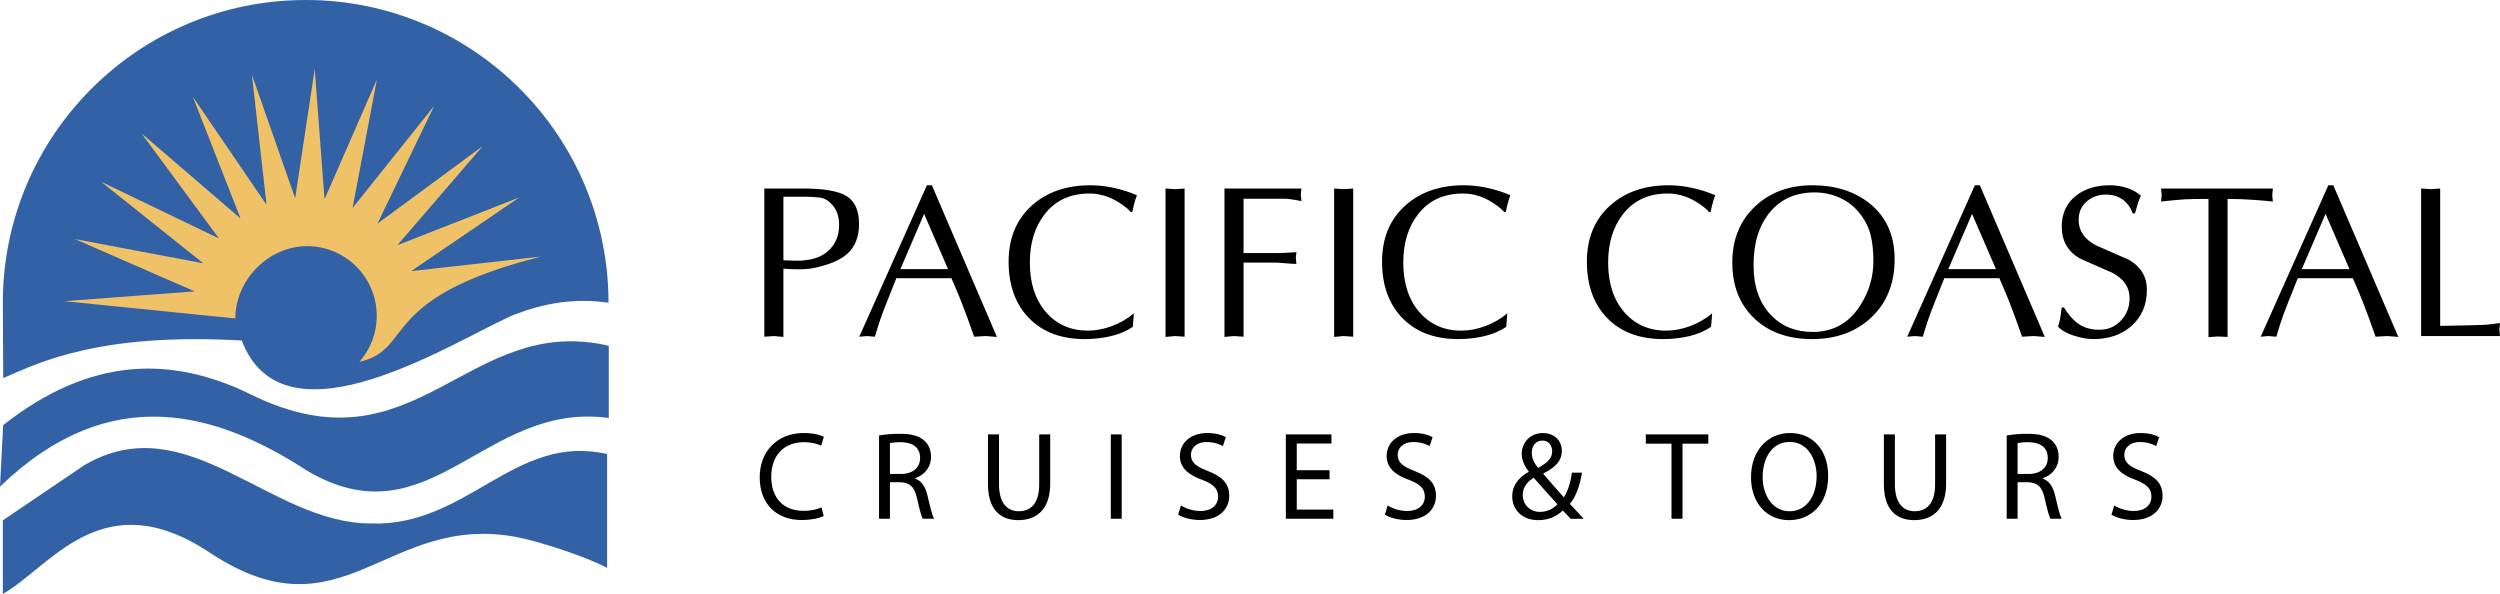
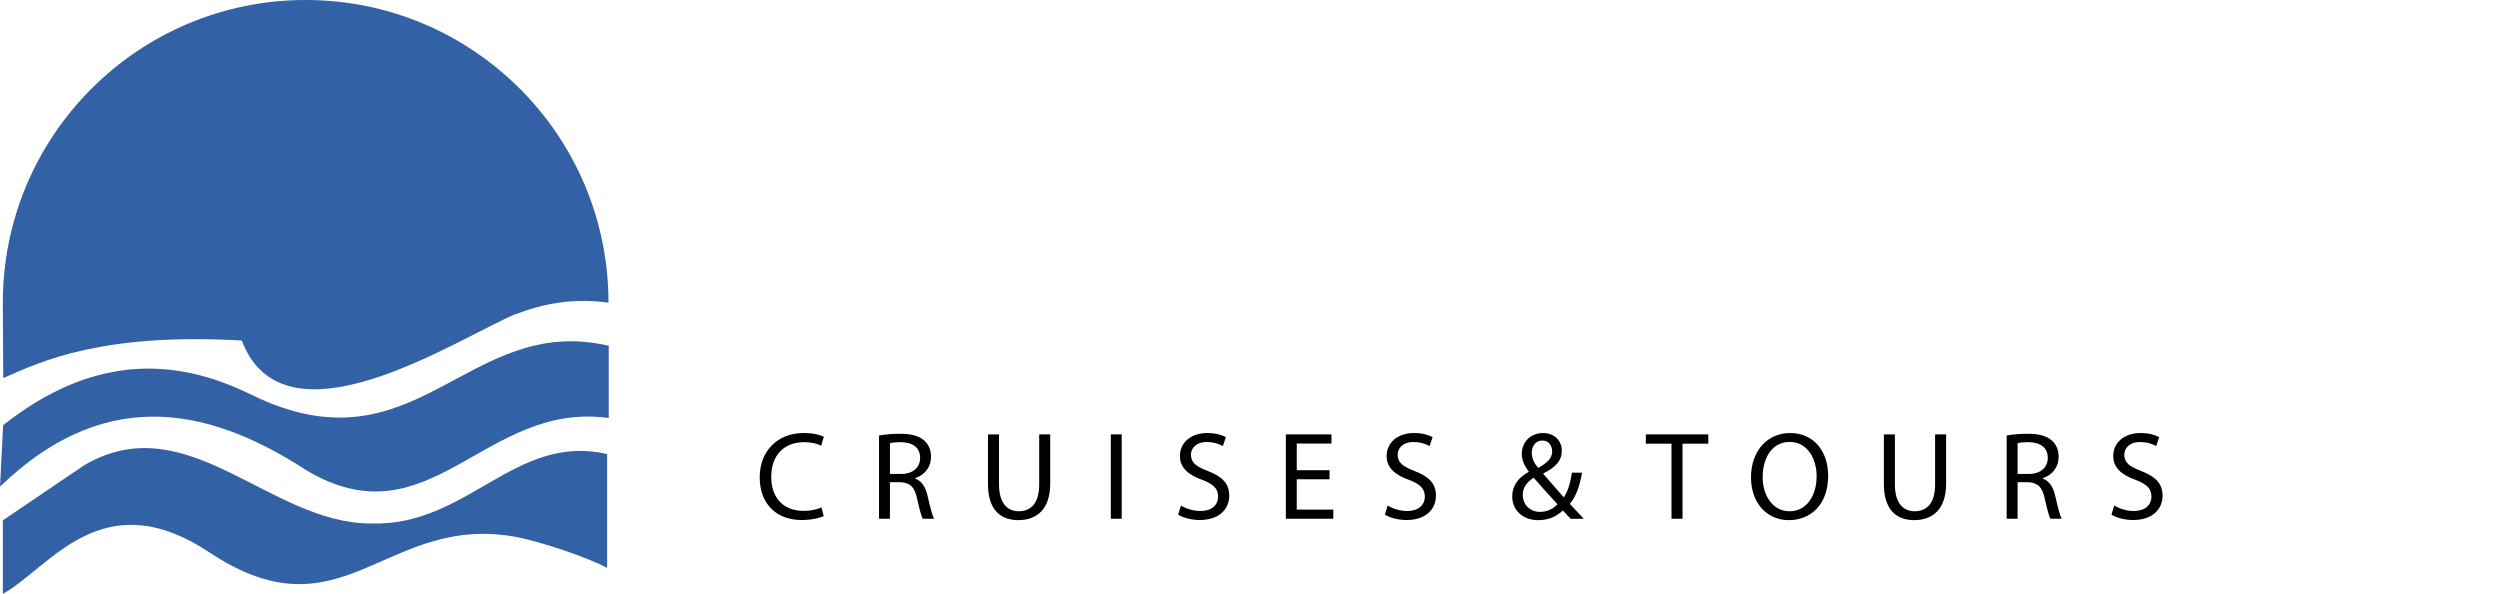
<svg xmlns="http://www.w3.org/2000/svg" width="463" height="110" viewBox="0 0 463 110" fill="none">
  <g clip-path="url(#clip0)">
    <path d="M56.864 87.173C40.431 76.499 20.563 70.25 0 90.127L0.582 78.747C16.738 65.994 31.83 65.867 46.487 73.071C77.177 88.15 86.338 57.929 112.742 64.033V77.416C89.675 74.243 79.675 100.635 56.864 87.173Z" fill="#3261A6" />
    <path d="M15.619 86.148L0.525 96.365V110C9.444 104.942 18.934 89.137 38.854 102.347C63.668 118.804 71.452 94.709 95.968 99.519C99.925 100.297 108.662 103.123 112.436 105.176V84.09C95.368 80.147 86.536 97.549 68.699 96.949C49.831 96.949 34.7 74.982 15.619 86.148Z" fill="#3261A6" />
    <path d="M95.33 58.233C84.799 62.651 52.706 83.971 44.78 63.063C18.871 61.615 7.826 66.846 0.599 70.025L0.522 56.061C0.522 25.099 25.63 0 56.608 0C87.583 0 112.695 25.099 112.695 56.061C106.174 55.129 100.529 56.243 95.373 58.238L95.33 58.233Z" fill="#3261A6" />
-     <path d="M43.585 58.975C43.585 51.846 49.73 45.587 56.864 45.587C63.993 45.587 69.773 51.366 69.773 58.493C69.773 61.758 68.562 64.738 66.562 67.012C76.789 64.722 69.755 55.209 100.217 47.515L76.15 50.214L96.156 36.571L73.605 45.403L89.4 27.053L69.907 41.416L80.411 19.605L65.297 38.522L69.798 14.735L60.102 36.918L58.286 12.78L54.664 36.714L46.66 13.867L49.361 37.923L35.713 17.927L44.548 40.465L26.19 24.677L40.558 44.163L18.735 33.666L37.662 48.767L13.867 44.272L36.058 53.964L11.908 55.779L43.585 58.975Z" fill="#F0C267" />
    <path d="M152.133 93.966C151.324 94.361 150.068 94.616 148.839 94.616C145.036 94.616 142.833 92.157 142.833 88.332C142.833 84.228 145.267 81.888 148.931 81.888C150.232 81.888 151.324 82.165 152.089 82.535L152.573 80.892C152.04 80.615 150.811 80.195 148.864 80.195C144.014 80.195 140.698 83.508 140.698 88.4C140.698 93.525 144.014 96.306 148.424 96.306C150.325 96.306 151.81 95.936 152.551 95.565L152.133 93.966ZM162.798 96.075H164.815V89.307H166.716C168.55 89.377 169.384 90.187 169.847 92.343C170.288 94.291 170.636 95.636 170.892 96.075H172.981C172.655 95.474 172.284 93.966 171.773 91.789C171.401 90.164 170.685 89.053 169.479 88.635V88.564C171.124 88.009 172.423 86.644 172.423 84.58C172.423 83.372 171.984 82.308 171.194 81.613C170.22 80.731 168.828 80.335 166.672 80.335C165.28 80.335 163.817 80.453 162.798 80.661V96.075ZM164.815 82.076C165.14 81.983 165.837 81.89 166.811 81.89C168.943 81.917 170.406 82.797 170.406 84.814C170.406 86.598 169.037 87.778 166.881 87.778H164.815V82.076ZM182.972 80.453V89.655C182.972 94.5 185.386 96.329 188.588 96.329C191.973 96.329 194.5 94.359 194.5 89.559V80.451H192.461V89.702C192.461 93.156 190.975 94.682 188.655 94.682C186.569 94.682 185.016 93.2 185.016 89.702V80.451H182.972V80.453ZM205.722 96.075H207.739V80.451H205.722V96.075ZM218.197 95.311C219.031 95.868 220.679 96.308 222.183 96.308C225.869 96.308 227.656 94.222 227.656 91.812C227.656 89.514 226.312 88.241 223.668 87.221C221.511 86.387 220.563 85.667 220.563 84.206C220.563 83.142 221.372 81.865 223.507 81.865C224.92 81.865 225.962 82.329 226.475 82.608L227.032 80.962C226.335 80.567 225.179 80.197 223.577 80.197C220.536 80.197 218.519 82.004 218.519 84.439C218.519 86.642 220.098 87.962 222.649 88.866C224.76 89.677 225.592 90.511 225.592 91.972C225.592 93.548 224.386 94.638 222.324 94.638C220.932 94.638 219.608 94.172 218.706 93.616L218.197 95.311ZM246.23 87.082H240.159V82.142H246.584V80.453H238.138V96.075H246.929V94.384H240.159V88.755H246.23V87.082ZM256.481 95.311C257.317 95.868 258.964 96.308 260.471 96.308C264.155 96.308 265.941 94.222 265.941 91.812C265.941 89.514 264.598 88.241 261.955 87.221C259.799 86.387 258.846 85.667 258.846 84.206C258.846 83.142 259.659 81.865 261.791 81.865C263.204 81.865 264.251 82.329 264.76 82.608L265.318 80.962C264.621 80.567 263.462 80.197 261.861 80.197C258.821 80.197 256.804 82.004 256.804 84.439C256.804 86.642 258.378 87.962 260.935 88.866C263.045 89.677 263.878 90.511 263.878 91.972C263.878 93.548 262.67 94.638 260.605 94.638C259.218 94.638 257.892 94.172 256.992 93.616L256.481 95.311ZM293.309 96.075C292.378 95.079 291.567 94.198 290.734 93.318C291.892 91.948 292.565 90.003 292.985 87.544H291.129C290.825 89.516 290.343 91.023 289.621 92.112C288.622 91 287.135 89.285 285.817 87.759V87.687C288.299 86.458 289.251 85.158 289.251 83.515C289.251 81.495 287.741 80.201 285.792 80.201C283.196 80.201 281.827 82.145 281.827 84.046C281.827 85.158 282.311 86.296 283.126 87.317V87.387C281.341 88.36 280.062 89.82 280.062 91.954C280.062 94.295 281.827 96.334 284.865 96.334C286.582 96.334 288.09 95.8 289.437 94.549C290.037 95.197 290.455 95.638 290.895 96.077L293.309 96.075ZM285.213 94.802C283.335 94.802 282.013 93.434 282.013 91.648C282.013 90.002 283.196 89.005 284.034 88.473C285.772 90.466 287.509 92.368 288.438 93.388C287.695 94.2 286.558 94.802 285.213 94.802ZM285.654 81.59C286.93 81.59 287.464 82.658 287.464 83.606C287.464 84.928 286.446 85.762 284.868 86.669C284.195 85.832 283.685 84.976 283.685 83.864C283.684 82.654 284.354 81.59 285.654 81.59ZM309.562 96.075H311.603V82.167H316.382V80.453H304.808V82.167H309.562V96.075ZM331.546 80.197C327.372 80.197 324.287 83.44 324.287 88.401C324.287 93.13 327.186 96.329 331.317 96.329C335.304 96.329 338.577 93.477 338.577 88.1C338.573 83.465 335.813 80.197 331.546 80.197ZM331.453 81.842C334.816 81.842 336.44 85.087 336.44 88.194C336.44 91.743 334.63 94.684 331.43 94.684C328.253 94.684 326.443 91.696 326.443 88.357C326.443 84.928 328.116 81.842 331.453 81.842ZM348.893 80.453V89.655C348.893 94.5 351.304 96.329 354.507 96.329C357.895 96.329 360.421 94.359 360.421 89.559V80.451H358.381V89.702C358.381 93.156 356.894 94.682 354.577 94.682C352.49 94.682 350.934 93.2 350.934 89.702V80.451H348.893V80.453ZM371.64 96.075H373.657V89.307H375.556C377.388 89.377 378.222 90.187 378.69 92.343C379.13 94.291 379.478 95.636 379.734 96.075H381.821C381.492 95.474 381.122 93.966 380.616 91.789C380.243 90.164 379.525 89.053 378.317 88.635V88.564C379.964 88.009 381.261 86.644 381.261 84.58C381.261 83.372 380.822 82.308 380.032 81.613C379.057 80.731 377.668 80.335 375.512 80.335C374.12 80.335 372.657 80.453 371.638 80.661L371.64 96.075ZM373.657 82.076C373.984 81.983 374.677 81.89 375.651 81.89C377.786 81.917 379.246 82.797 379.246 84.814C379.246 86.598 377.877 87.778 375.721 87.778H373.657V82.076ZM391.047 95.311C391.882 95.868 393.531 96.308 395.035 96.308C398.721 96.308 400.506 94.222 400.506 91.812C400.506 89.514 399.161 88.241 396.52 87.221C394.363 86.387 393.415 85.667 393.415 84.206C393.415 83.142 394.224 81.865 396.359 81.865C397.772 81.865 398.816 82.329 399.323 82.608L399.881 80.962C399.186 80.567 398.024 80.197 396.425 80.197C393.388 80.197 391.369 82.004 391.369 84.439C391.369 86.642 392.946 87.962 395.498 88.866C397.612 89.677 398.444 90.511 398.444 91.972C398.444 93.548 397.235 94.638 395.174 94.638C393.781 94.638 392.46 94.172 391.558 93.616L391.047 95.311Z" fill="black" />
-     <path d="M145.088 49.76V62.399L143.323 62.238L141.556 62.358V34.914H148.742C152.648 34.914 155.351 35.396 156.848 36.359C158.349 37.323 159.096 39.034 159.096 41.495C159.096 43.847 158.374 45.679 156.929 46.992C155.592 48.196 153.452 49.09 150.507 49.678C150.159 49.76 149.691 49.814 149.101 49.839C148.515 49.866 148.177 49.88 148.097 49.88C147.481 49.88 146.934 49.866 146.452 49.839C145.971 49.814 145.517 49.787 145.088 49.76ZM145.088 36.439V48.196C145.169 48.221 145.528 48.233 146.171 48.233C146.414 48.262 146.664 48.274 146.934 48.274H147.736H148.378C148.699 48.221 148.926 48.196 149.06 48.196C151.04 48.008 152.594 47.326 153.716 46.147C154.84 44.972 155.401 43.486 155.401 41.695C155.401 40.25 155.056 39.086 154.358 38.206C153.582 37.214 152.712 36.673 151.749 36.58C150.784 36.486 150.029 36.439 149.478 36.439H148.176H146.53H145.088ZM172.586 34.312L184.626 62.399L182.54 62.238L180.413 62.358C179.449 59.6 178.634 57.382 177.964 55.698C177.537 54.627 176.947 53.237 176.197 51.525H166.004C164.451 55.404 163.583 57.609 163.393 58.143C162.991 59.217 162.537 60.62 162.028 62.358L160.542 62.238L159.137 62.358L171.664 34.312H172.586ZM175.575 49.839L171.146 39.607L166.752 49.839H175.575ZM209.996 58.025L209.794 60.531C208.618 61.327 207.253 61.902 205.697 62.265C204.148 62.617 202.556 62.799 200.923 62.799C196.533 62.799 193.081 61.501 190.569 58.913C188.05 56.32 186.795 52.836 186.795 48.455C186.795 44.074 188.255 40.591 191.169 37.998C193.953 35.543 197.537 34.312 201.927 34.312C203.342 34.312 204.795 34.473 206.283 34.794C207.766 35.114 209.19 35.569 210.559 36.157C210.398 36.559 210.234 37.061 210.076 37.663C209.916 38.264 209.794 38.791 209.714 39.247L209.433 39.288C209.138 38.913 208.618 38.459 207.868 37.923C205.913 36.532 203.88 35.837 201.768 35.837C198.236 35.837 195.479 37.109 193.499 39.641C191.652 41.995 190.726 44.985 190.726 48.617C190.726 52.435 191.718 55.491 193.699 57.789C195.677 60.081 198.273 61.234 201.484 61.234C202.93 61.234 204.416 60.954 205.94 60.384C207.466 59.816 208.817 59.027 209.996 58.025ZM215.855 62.397V34.914L217.622 35.034L219.387 34.914V62.358L217.622 62.238L215.855 62.397ZM226.771 62.397V34.914H241.024L240.904 36.071L241.024 37.241C240.224 37.08 239.568 36.966 239.055 36.9C238.549 36.834 237.997 36.8 237.411 36.8H233.395H230.306V46.871H236.529C237.034 46.871 237.711 46.844 238.557 46.79C239.403 46.739 239.914 46.708 240.1 46.708L239.981 47.753L240.1 48.876C239.616 48.876 238.95 48.837 238.094 48.757C237.238 48.676 236.714 48.637 236.529 48.637H230.306V62.358L228.542 62.238L226.771 62.397ZM247.085 62.397V34.914L248.85 35.034L250.615 34.914V62.358L248.85 62.238L247.085 62.397ZM279.158 58.025L278.956 60.531C277.78 61.327 276.412 61.902 274.863 62.265C273.31 62.617 271.718 62.799 270.085 62.799C265.695 62.799 262.243 61.501 259.731 58.913C257.212 56.32 255.957 52.836 255.957 48.455C255.957 44.074 257.414 40.591 260.331 37.998C263.113 35.543 266.696 34.312 271.089 34.312C272.506 34.312 273.957 34.473 275.445 34.794C276.928 35.114 278.352 35.569 279.721 36.157C279.558 36.559 279.399 37.061 279.238 37.663C279.077 38.264 278.956 38.791 278.876 39.247L278.595 39.288C278.3 38.913 277.78 38.459 277.028 37.923C275.075 36.532 273.042 35.837 270.928 35.837C267.398 35.837 264.641 37.109 262.659 39.641C260.814 41.995 259.888 44.985 259.888 48.617C259.888 52.435 260.88 55.491 262.858 57.789C264.836 60.081 267.435 61.234 270.642 61.234C272.091 61.234 273.578 60.954 275.098 60.384C276.628 59.816 277.979 59.027 279.158 58.025ZM317.092 58.025L316.89 60.531C315.716 61.327 314.345 61.902 312.796 62.265C311.245 62.617 309.652 62.799 308.019 62.799C303.629 62.799 300.179 61.501 297.661 58.913C295.149 56.32 293.889 52.836 293.889 48.455C293.889 44.074 295.347 40.591 298.265 37.998C301.049 35.543 304.633 34.312 309.023 34.312C310.443 34.312 311.892 34.473 313.379 34.794C314.865 35.114 316.289 35.569 317.658 36.157C317.494 36.559 317.333 37.061 317.174 37.663C317.015 38.264 316.895 38.791 316.811 39.247L316.532 39.288C316.239 38.913 315.719 38.459 314.969 37.923C313.014 36.532 310.983 35.837 308.869 35.837C305.333 35.837 302.578 37.109 300.598 39.641C298.753 41.995 297.827 44.985 297.827 48.617C297.827 52.435 298.819 55.491 300.797 57.789C302.776 60.081 305.374 61.234 308.583 61.234C310.03 61.234 311.513 60.954 313.039 60.384C314.562 59.816 315.912 59.027 317.092 58.025ZM346.956 48.335C346.956 46.515 346.778 44.911 346.433 43.508C346.086 42.109 345.42 40.779 344.426 39.522C343.435 38.264 342.213 37.307 340.753 36.639C339.293 35.971 337.737 35.636 336.079 35.636C332.57 35.636 329.808 36.861 327.787 39.3C325.766 41.749 324.758 45.011 324.758 49.098C324.758 53.021 325.83 56.105 327.969 58.352C329.976 60.433 332.557 61.476 335.716 61.476C339.488 61.476 342.42 59.842 344.507 56.588C346.138 54.052 346.956 51.298 346.956 48.335ZM335.593 62.799C331.123 62.799 327.546 61.508 324.855 58.932C322.164 56.354 320.82 52.916 320.82 48.617C320.82 44.317 322.252 40.831 325.116 38.157C327.871 35.596 331.391 34.312 335.67 34.312C339.844 34.312 343.321 35.396 346.108 37.555C349.29 40.043 350.884 43.527 350.884 48.014C350.884 52.448 349.467 56.018 346.63 58.733C343.794 61.442 340.115 62.799 335.593 62.799ZM366.664 34.312L378.701 62.399L376.618 62.238L374.49 62.358C373.527 59.6 372.71 57.382 372.044 55.698C371.615 54.627 371.027 53.237 370.275 51.525H360.083C358.531 55.404 357.664 57.609 357.471 58.143C357.069 59.217 356.615 60.62 356.106 62.358L354.623 62.238L353.217 62.358L365.744 34.312H366.664ZM369.653 49.839L365.224 39.607L360.827 49.839H369.653ZM381.835 56.941H382.237C383.098 58.318 383.988 59.329 384.906 59.963C385.985 60.706 387.272 61.074 388.787 61.074C390.399 61.074 391.735 60.504 392.8 59.368C393.865 58.236 394.401 56.854 394.401 55.223C394.401 53.196 393.316 51.617 391.149 50.494C389.114 49.619 387.091 48.723 385.087 47.814C382.916 46.503 381.835 44.57 381.835 42.002C381.835 39.548 382.718 37.623 384.483 36.237C386.112 34.953 388.203 34.312 390.747 34.312C391.815 34.312 392.859 34.473 393.877 34.794C394.892 35.114 395.762 35.596 396.484 36.237C396.298 36.666 396.136 37.068 396.002 37.443C395.975 37.522 395.775 38.218 395.4 39.527H394.998C394.569 38.406 393.931 37.543 393.091 36.939C392.248 36.339 391.224 36.037 390.022 36.037C388.601 36.037 387.404 36.473 386.425 37.341C385.448 38.211 384.962 39.334 384.962 40.725C384.962 42.758 386.044 44.328 388.212 45.453C390.249 46.363 392.28 47.251 394.312 48.133C396.507 49.419 397.604 51.264 397.604 53.664C397.604 56.466 396.641 58.715 394.715 60.399C392.895 61.997 390.556 62.799 387.688 62.799C386.595 62.799 385.389 62.585 384.077 62.165C382.768 61.736 381.79 61.181 381.149 60.488C381.338 59.906 381.476 59.37 381.562 58.875C381.649 58.383 381.74 57.736 381.835 56.941ZM412.545 36.841V62.399L410.778 62.319L409.013 62.438V36.841C406.926 36.841 405.439 36.868 404.56 36.92C403.676 36.973 402.228 37.109 400.222 37.323L400.342 36.118L400.222 34.914H420.935L420.817 36.118L420.935 37.323C419.945 37.214 418.693 37.109 417.181 37C415.668 36.893 414.121 36.841 412.545 36.841ZM432.127 34.312L444.17 62.399L442.083 62.238L439.958 62.358C438.995 59.6 438.179 57.382 437.509 55.698C437.08 54.627 436.494 53.237 435.744 51.525H425.547C423.998 55.404 423.126 57.609 422.936 58.143C422.538 59.217 422.081 60.62 421.575 62.358L420.088 62.238L418.682 62.358L431.209 34.312H432.127ZM435.122 49.839L430.693 39.607L426.295 49.839H435.122ZM451.922 34.914V60.352C452.778 60.352 454.174 60.325 456.119 60.27C458.056 60.218 459.08 60.192 459.187 60.192C459.827 60.192 460.624 60.138 461.556 60.031C462.196 59.92 462.68 59.854 463.004 59.829L462.882 61.033L463.004 62.238H448.39V34.914L450.154 35.034L451.922 34.914Z" fill="black" />
  </g>
  <defs>
    <clipPath id="clip0">
      <rect width="463" height="110" fill="white" />
    </clipPath>
  </defs>
</svg>